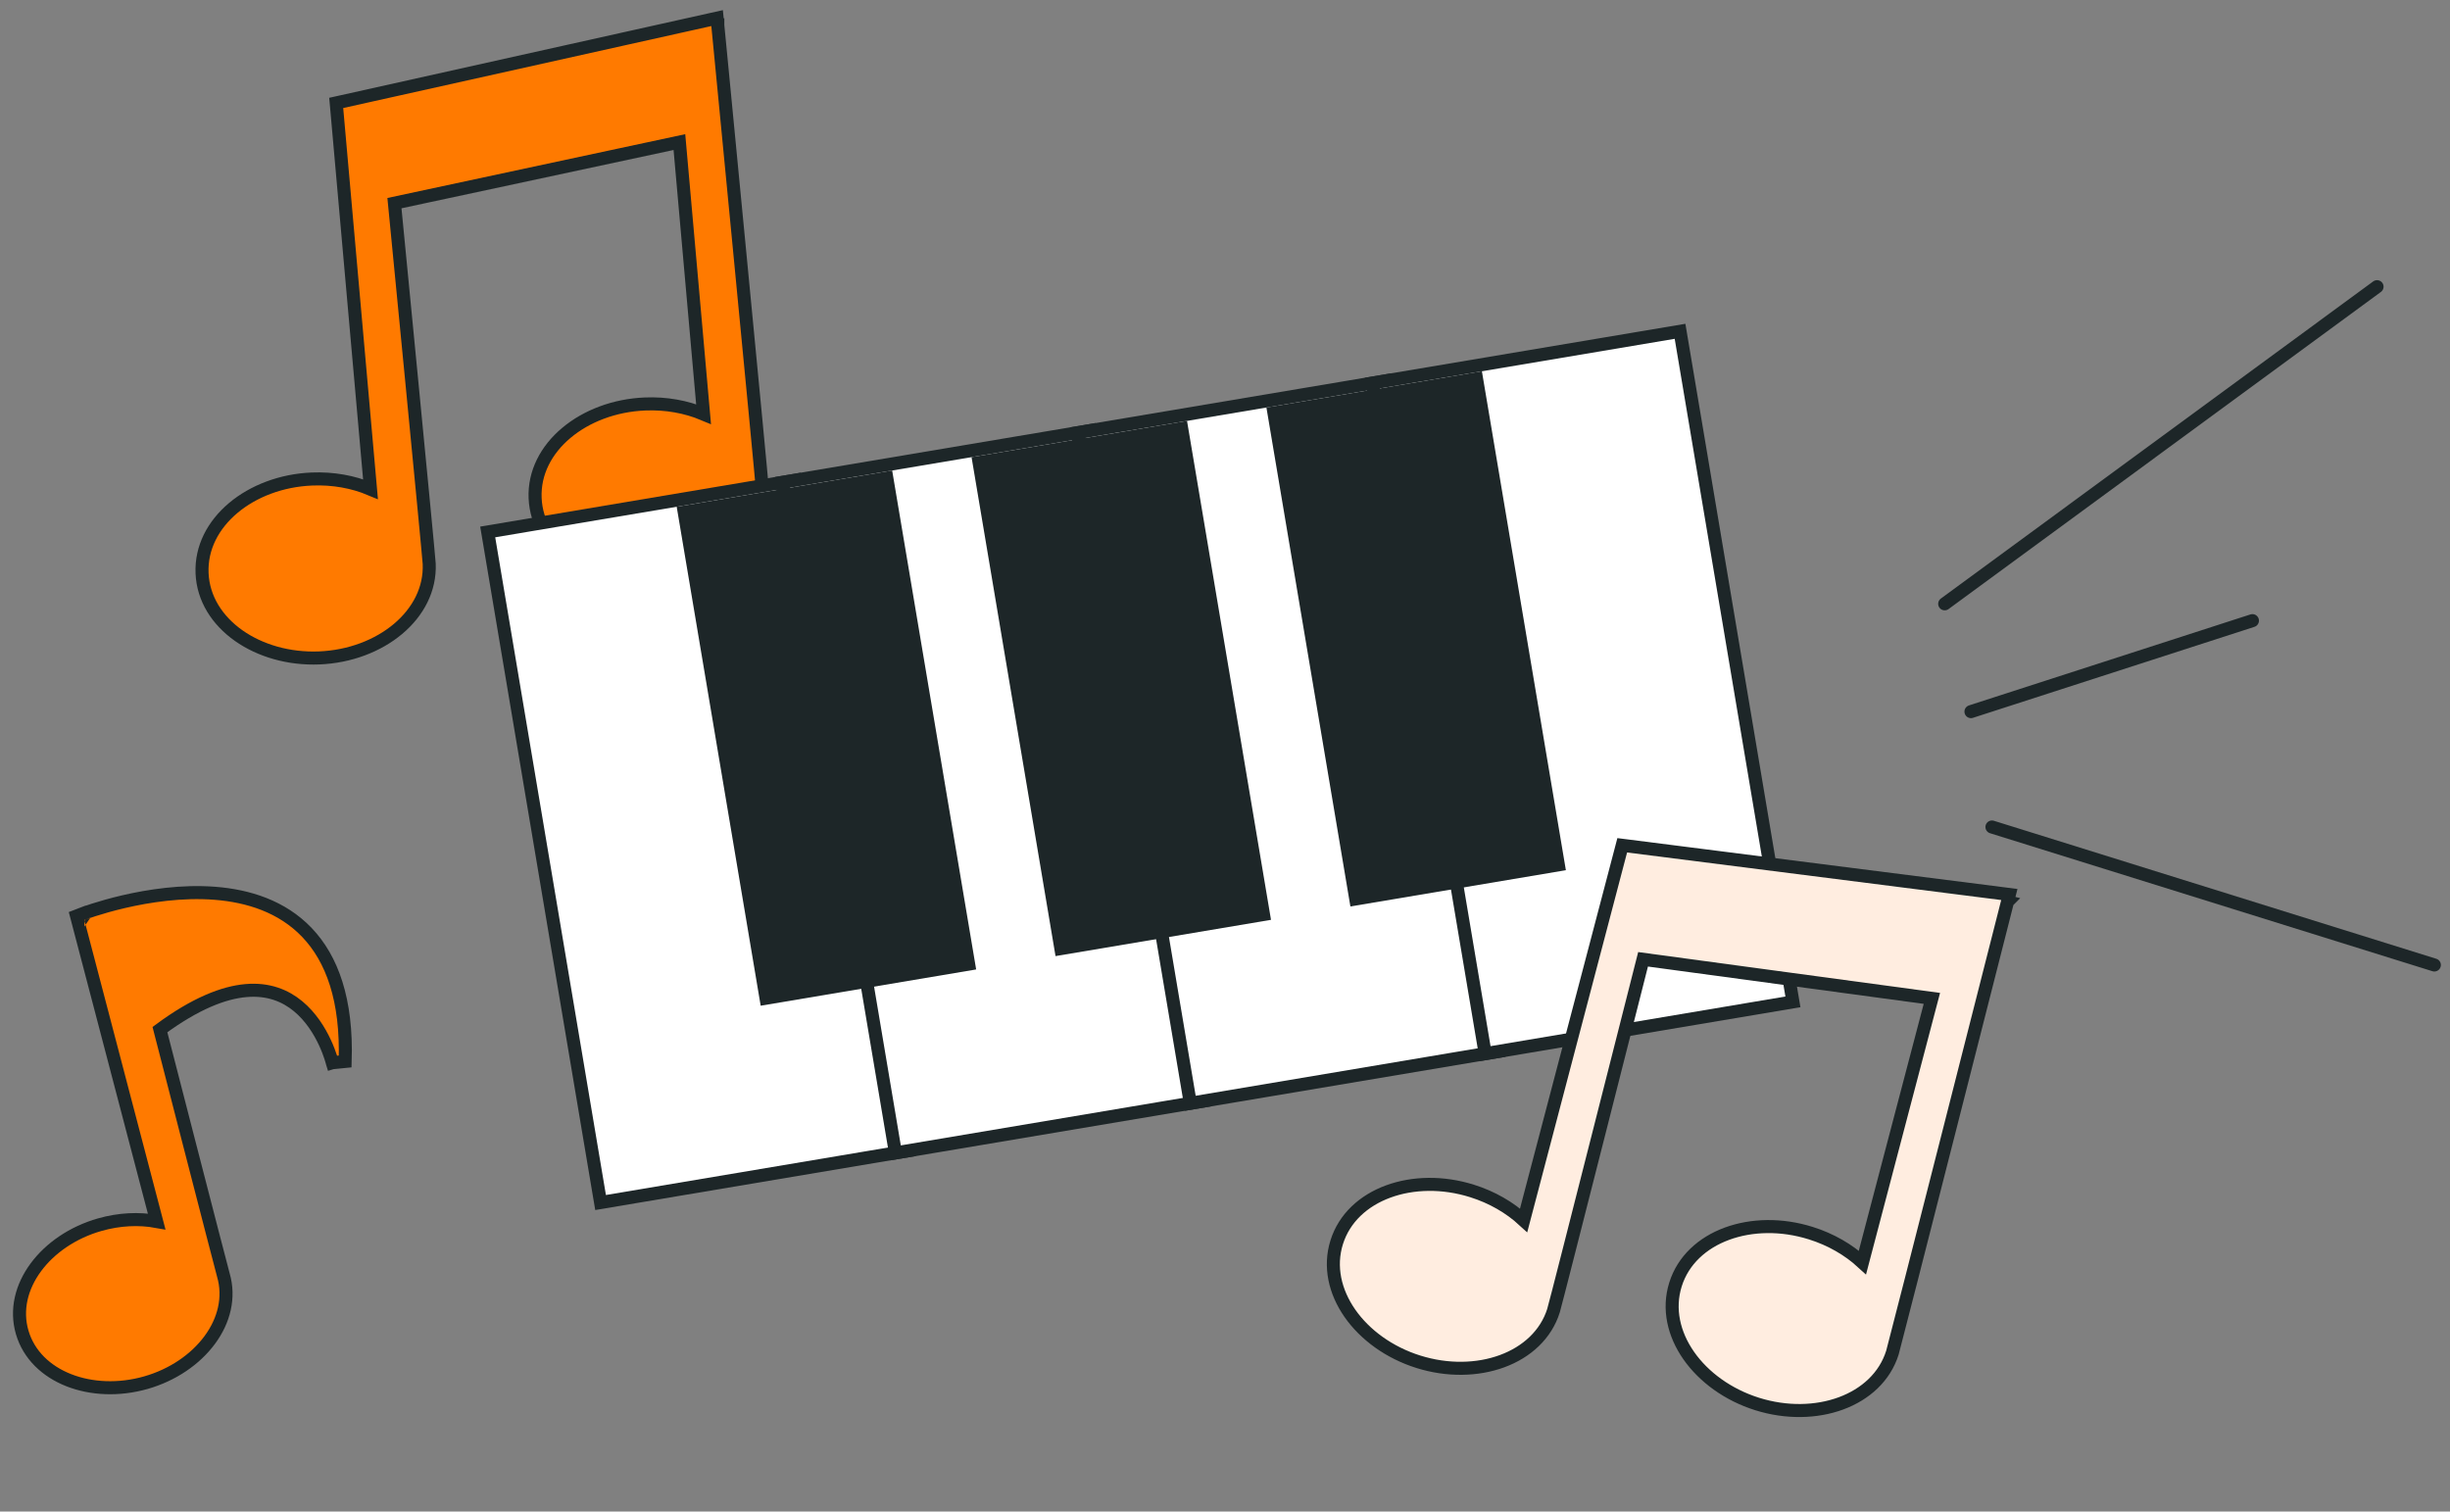
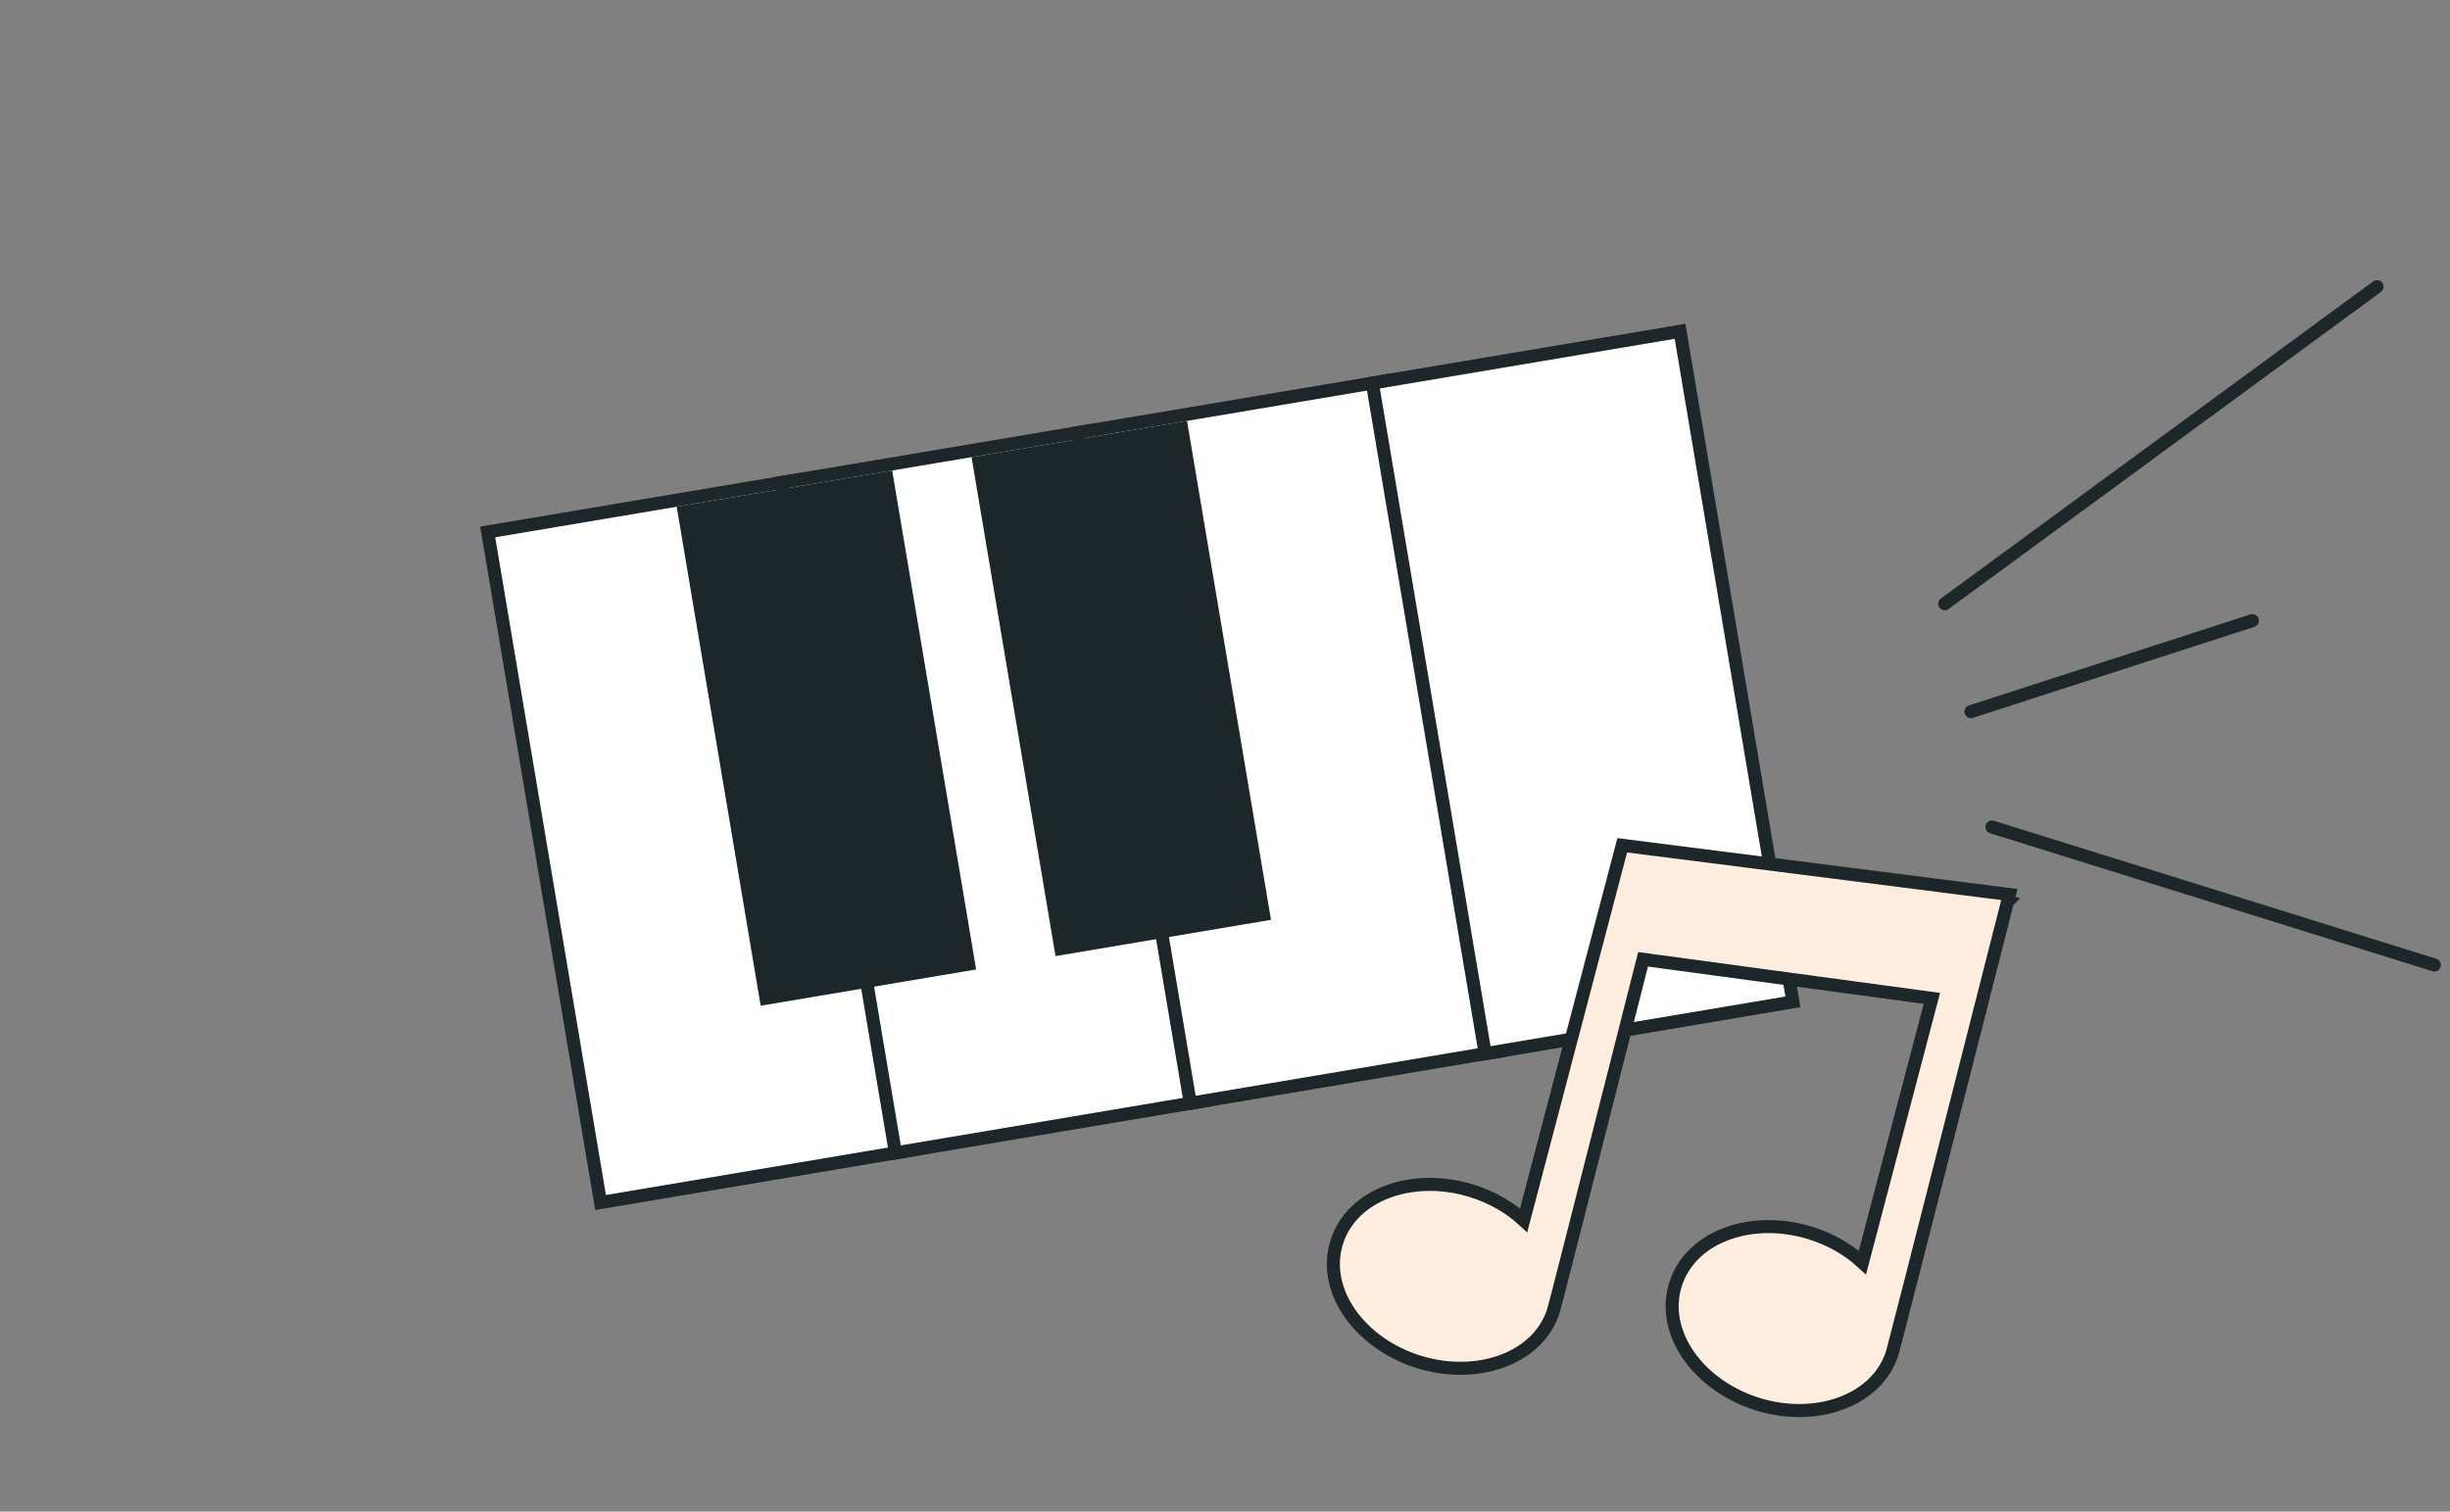
<svg xmlns="http://www.w3.org/2000/svg" width="188" height="116" viewBox="0 0 188 116" fill="none">
  <rect x="0" y="0" width="188" height="116" fill="#808080" stroke="none" />
-   <path d="M58.495 37.506L58.495 37.505C58.482 37.197 57.627 28.289 56.778 19.497C56.353 15.093 55.929 10.706 55.611 7.421L55.227 3.454L55.119 2.344L55.091 2.052L55.084 1.977L55.082 1.958L55.081 1.953L55.081 1.952C55.081 1.952 55.081 1.952 54.584 2L55.081 1.952L55.027 1.389L54.475 1.512L26.227 7.803L25.799 7.898L25.838 8.335L28.431 37.538C27.099 36.98 25.56 36.693 23.934 36.761C19.247 36.953 15.342 40.081 15.505 43.985C15.668 47.888 19.82 50.684 24.505 50.49C29.189 50.297 33.097 47.171 32.935 43.268L32.935 43.268C32.922 42.96 32.242 35.911 31.569 28.976C31.232 25.5 30.896 22.043 30.643 19.454L30.339 16.329L30.267 15.59L52.134 10.904L53.988 31.779C52.656 31.221 51.117 30.934 49.492 31.002C44.803 31.195 40.898 34.322 41.062 38.226C41.224 42.13 45.377 44.925 50.064 44.732C54.752 44.539 58.658 41.409 58.495 37.506Z" fill="#FF7A00" stroke="#1D2628" />
  <rect x="37.424" y="40.823" width="23.945" height="52.184" transform="rotate(-9.554 37.424 40.823)" fill="white" stroke="#1D2628" />
  <rect x="60.051" y="37.015" width="23.945" height="52.184" transform="rotate(-9.554 60.051 37.015)" fill="white" stroke="#1D2628" />
  <rect x="82.678" y="33.207" width="23.945" height="52.184" transform="rotate(-9.554 82.678 33.207)" fill="white" stroke="#1D2628" />
  <rect x="105.305" y="29.399" width="23.945" height="52.184" transform="rotate(-9.554 105.305 29.399)" fill="white" stroke="#1D2628" />
  <rect x="51.926" y="38.89" width="16.767" height="38.829" transform="rotate(-9.554 51.926 38.89)" fill="#1D2628" />
  <rect x="74.551" y="35.082" width="16.767" height="38.829" transform="rotate(-9.554 74.551 35.082)" fill="#1D2628" />
-   <rect x="97.178" y="31.273" width="16.767" height="38.829" transform="rotate(-9.554 97.178 31.273)" fill="#1D2628" />
  <path d="M152.852 63.465L186.799 74.055" stroke="#1D2628" stroke-linecap="round" />
  <path d="M149.226 46.338L165.814 34.169L182.402 22" stroke="#1D2628" stroke-linecap="round" />
  <path d="M145.215 103.802L145.215 103.802C145.307 103.507 147.52 94.836 149.7 86.276C150.792 81.988 151.879 77.718 152.692 74.519L153.675 70.657L153.95 69.576L154.022 69.291L154.041 69.218L154.045 69.2L154.046 69.195L154.047 69.194C154.047 69.194 154.047 69.194 153.562 69.07L154.047 69.194L154.186 68.646L153.625 68.574L124.917 64.924L124.481 64.869L124.37 65.293L116.917 93.648C115.853 92.671 114.502 91.88 112.95 91.394C108.475 89.987 103.74 91.606 102.571 95.335C101.403 99.063 104.362 103.099 108.835 104.504C113.308 105.91 118.044 104.292 119.214 100.565L119.214 100.564C119.306 100.271 121.054 93.408 122.77 86.655C123.63 83.271 124.485 79.904 125.125 77.383L125.897 74.339L126.08 73.619L148.242 76.618L142.914 96.886C141.849 95.91 140.499 95.119 138.947 94.633C134.47 93.225 129.737 94.845 128.568 98.574C127.399 102.302 130.359 106.338 134.834 107.745C139.31 109.151 144.046 107.529 145.215 103.802Z" fill="#FFEDE0" stroke="#1D2628" />
  <path d="M151.241 54.611L172.839 47.629" stroke="#1D2628" stroke-linecap="round" />
-   <path d="M6.472 70.603L6.292 70.137L5.875 70.298L5.988 70.73L12.021 93.737C10.658 93.49 9.154 93.556 7.652 93.984C3.512 95.163 0.692 98.791 1.704 102.25C2.714 105.705 7.049 107.29 11.189 106.11C15.329 104.93 18.149 101.303 17.139 97.845C17.061 97.578 15.826 92.8 14.605 88.067C13.996 85.705 13.392 83.361 12.941 81.606L12.395 79.49L12.273 79.013C15.002 76.997 17.17 76.169 18.871 76.019C20.61 75.867 21.905 76.419 22.875 77.221C23.857 78.033 24.516 79.112 24.932 80.007C25.139 80.452 25.282 80.844 25.373 81.123C25.419 81.263 25.451 81.374 25.472 81.448C25.482 81.486 25.49 81.514 25.494 81.532L25.499 81.552L25.5 81.556L25.5 81.556L25.5 81.556C25.5 81.556 25.5 81.556 25.503 81.555L26.487 81.457C26.639 76.722 25.474 73.573 23.552 71.559C21.635 69.551 19.04 68.751 16.493 68.552C13.945 68.354 11.394 68.753 9.492 69.195C8.538 69.417 7.742 69.651 7.183 69.83C6.903 69.92 6.682 69.996 6.53 70.05C6.455 70.077 6.396 70.098 6.356 70.113L6.31 70.13L6.297 70.135L6.294 70.136L6.293 70.137C6.292 70.137 6.292 70.137 6.472 70.603Z" fill="#FF7A00" stroke="#1D2628" />
</svg>